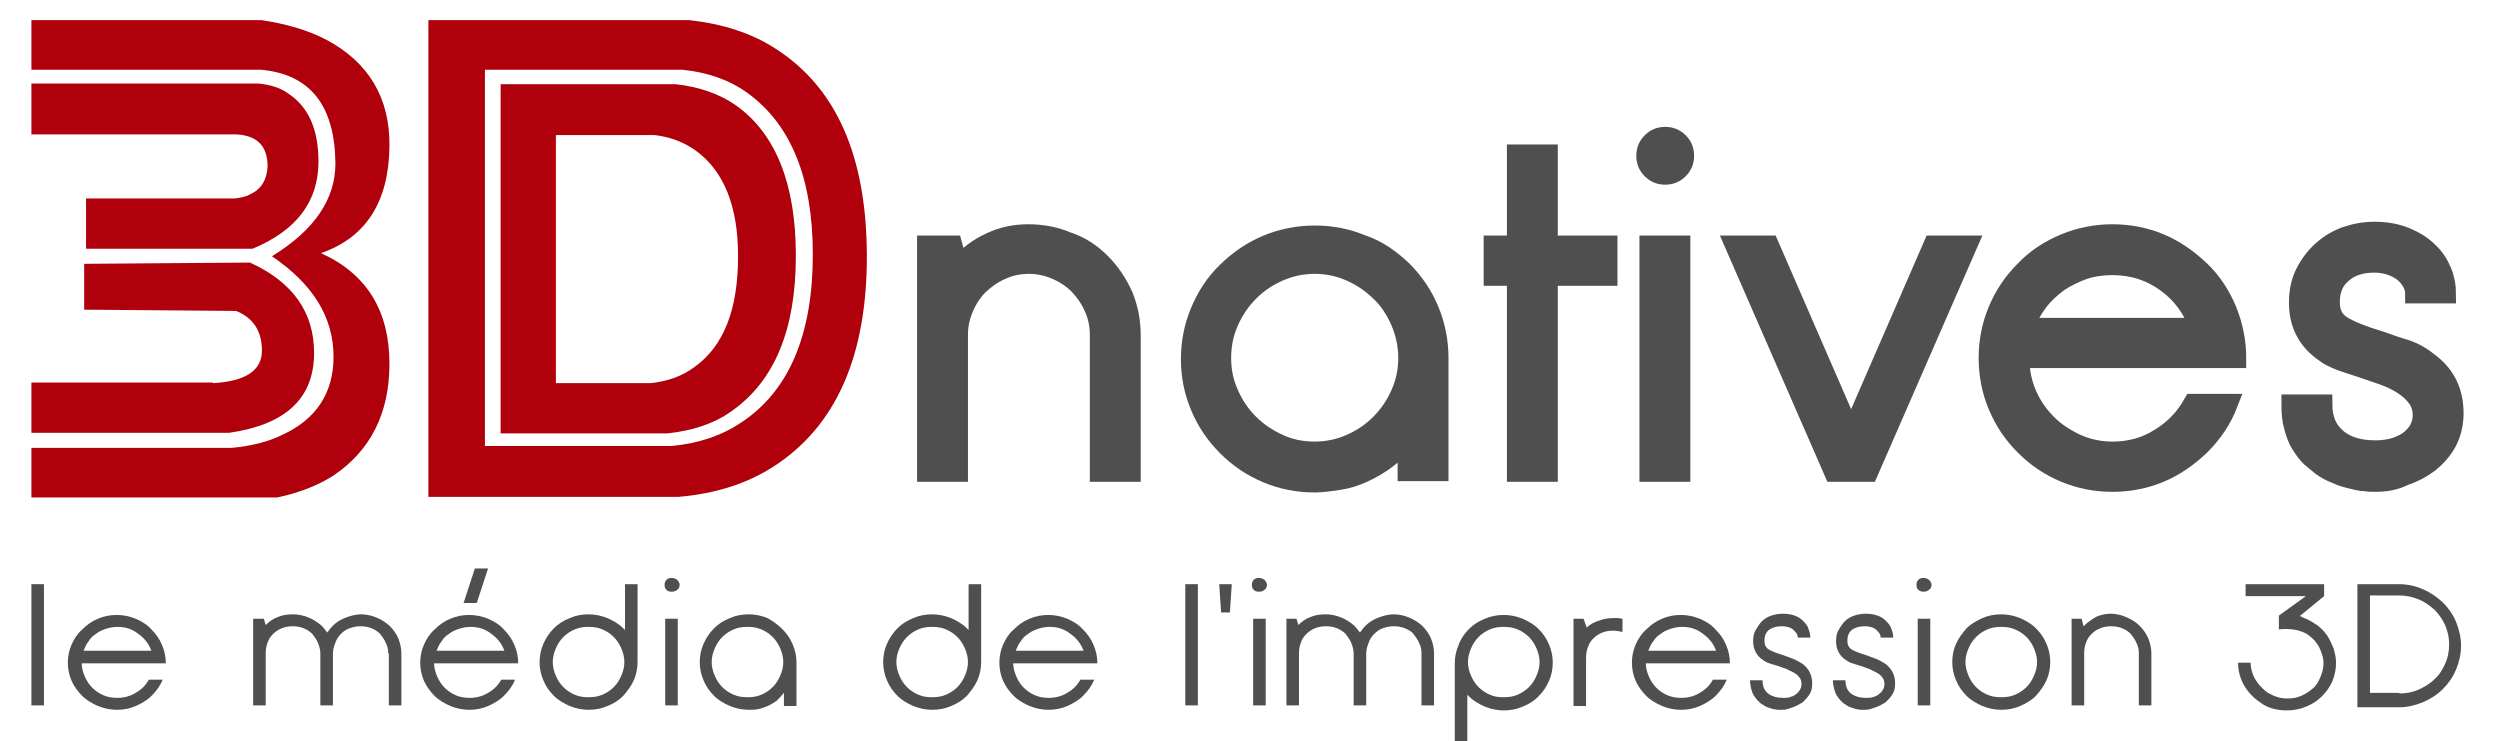
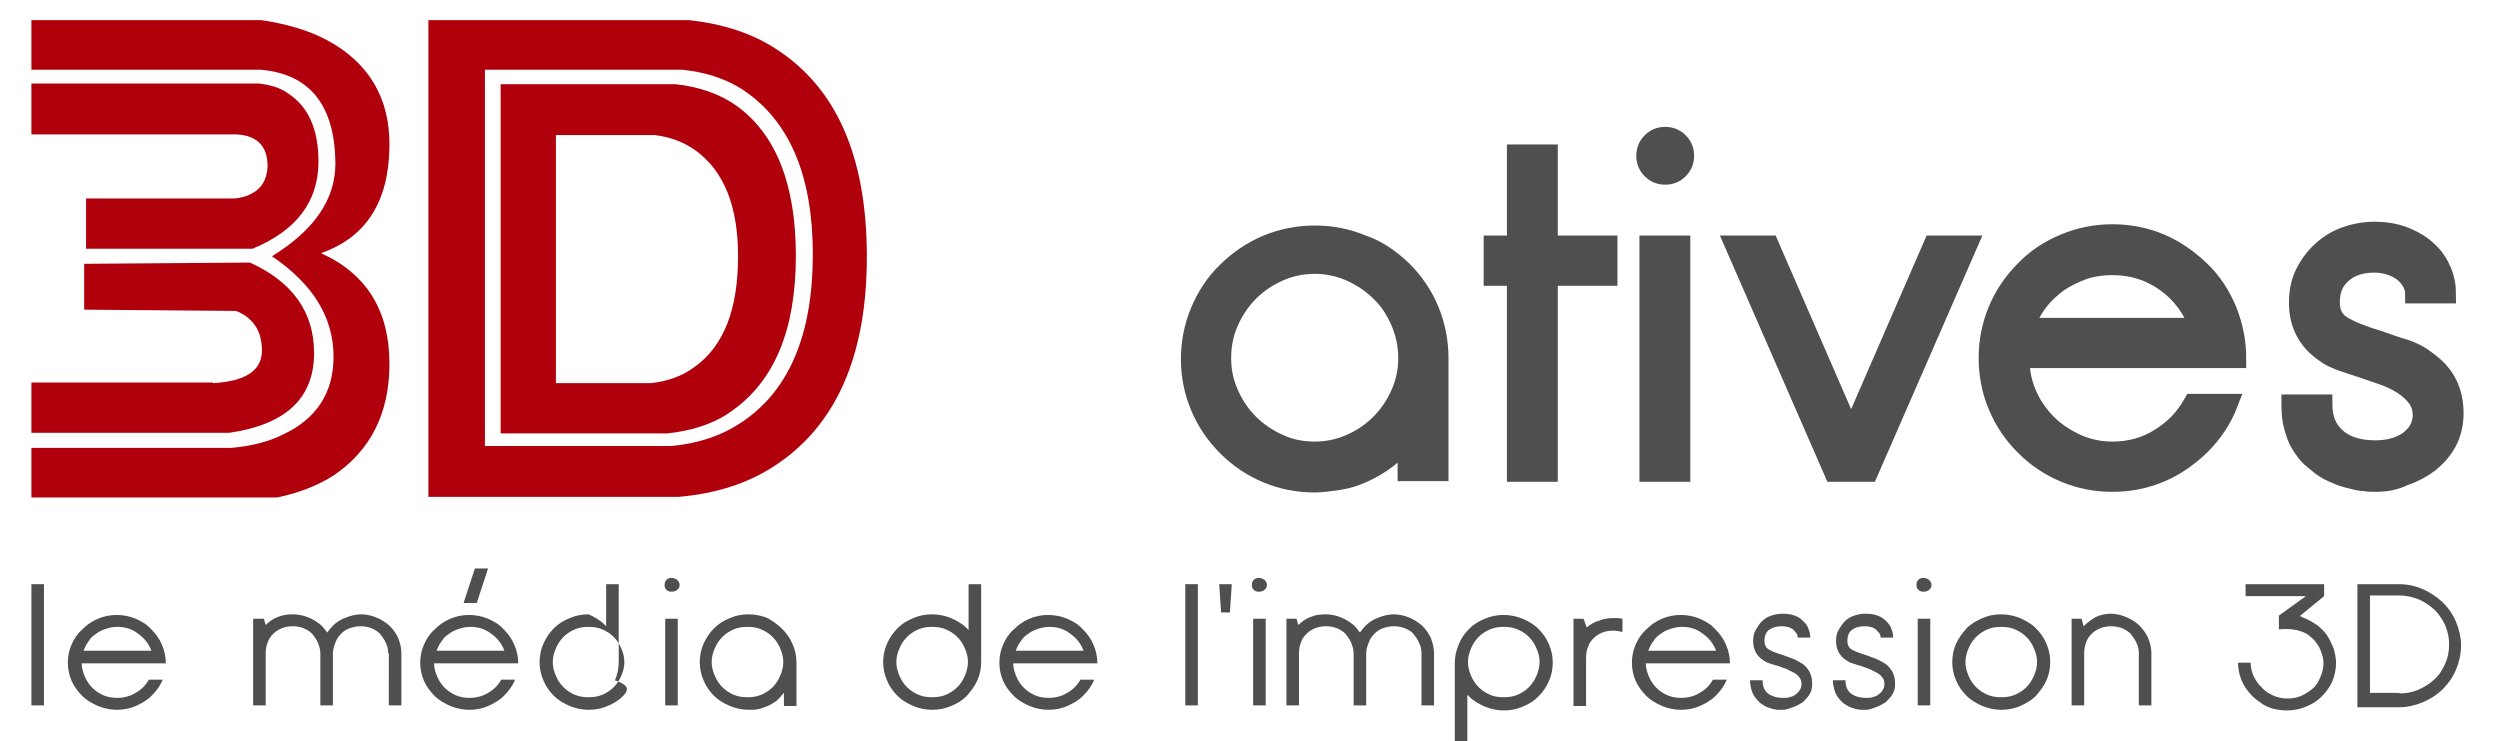
<svg xmlns="http://www.w3.org/2000/svg" version="1.1" id="Layer_1" x="0px" y="0px" viewBox="0 0 398 118" style="enable-background:new 0 0 398 118;" xml:space="preserve">
  <style type="text/css">
	.st0{fill:#4F4F4F;}
	.st1{fill:#4F4F4F;stroke:#4F4F4F;stroke-width:3;stroke-miterlimit:10;}
	.st2{fill:#AF000B;}
</style>
  <g>
    <g>
      <path class="st0" d="M5,93h2v19.3H5V93z" />
      <path class="st0" d="M13,105.5c0,0.8,0.2,1.5,0.5,2.2s0.7,1.3,1.2,1.8c0.5,0.5,1.1,0.9,1.8,1.2c0.7,0.3,1.4,0.4,2.2,0.4    c1.1,0,2.1-0.3,2.9-0.8c0.9-0.5,1.6-1.2,2.1-2.1h2.2c-0.4,1-1,1.8-1.8,2.6c-0.7,0.7-1.6,1.2-2.5,1.6c-0.9,0.4-1.9,0.6-3,0.6    c-1,0-2-0.2-3-0.6c-0.9-0.4-1.8-0.9-2.5-1.6c-0.7-0.7-1.3-1.5-1.7-2.4c-0.4-0.9-0.6-1.9-0.6-2.9c0-1,0.2-2,0.6-2.9    c0.4-0.9,0.9-1.7,1.7-2.4c0.7-0.7,1.5-1.3,2.5-1.7c0.9-0.4,1.9-0.6,3-0.6c1,0,2,0.2,3,0.6c0.9,0.4,1.8,0.9,2.5,1.7    c0.7,0.7,1.3,1.5,1.7,2.5c0.4,0.9,0.6,1.9,0.6,2.9H13z M18.7,99.8c-0.6,0-1.2,0.1-1.8,0.3c-0.6,0.2-1.1,0.4-1.6,0.8    c-0.5,0.3-0.9,0.7-1.2,1.2c-0.4,0.5-0.6,1-0.8,1.5h10.8c-0.4-1.1-1.1-2-2.1-2.7C21,100.1,19.9,99.8,18.7,99.8z" />
      <path class="st0" d="M61.8,104c0-0.6-0.1-1.1-0.4-1.7c-0.2-0.5-0.6-1-0.9-1.4c-0.4-0.4-0.9-0.7-1.4-0.9c-0.5-0.2-1.1-0.3-1.7-0.3    c-0.6,0-1.1,0.1-1.7,0.3s-1,0.5-1.4,0.9c-0.4,0.4-0.7,0.8-0.9,1.4c-0.2,0.5-0.4,1.1-0.4,1.7v8.3h-2V104c0-0.6-0.2-1.2-0.4-1.7    c-0.2-0.5-0.6-1-0.9-1.4c-0.4-0.4-0.9-0.7-1.4-0.9c-0.5-0.2-1.1-0.3-1.7-0.3c-0.6,0-1.2,0.1-1.7,0.3c-0.5,0.2-1,0.5-1.4,0.9    c-0.4,0.4-0.7,0.8-0.9,1.4c-0.2,0.5-0.3,1.1-0.3,1.7v8.3h-2V98.5H42l0.3,1c0.6-0.6,1.2-1,2-1.3c0.7-0.3,1.5-0.4,2.4-0.4    c0.8,0,1.7,0.2,2.4,0.5c0.8,0.3,1.5,0.8,2.1,1.3c0.3,0.3,0.6,0.7,0.9,1.1c0.3-0.4,0.6-0.8,0.9-1.1c0.6-0.6,1.3-1,2.1-1.3    c0.8-0.3,1.6-0.5,2.4-0.5c0.8,0,1.7,0.2,2.4,0.5c0.8,0.3,1.5,0.8,2.1,1.3c0.6,0.6,1.1,1.3,1.4,2c0.3,0.8,0.5,1.5,0.5,2.4v8.3h-2    V104z" />
      <path class="st0" d="M69.1,105.5c0,0.8,0.2,1.5,0.5,2.2s0.7,1.3,1.2,1.8c0.5,0.5,1.1,0.9,1.8,1.2c0.7,0.3,1.4,0.4,2.2,0.4    c1.1,0,2.1-0.3,2.9-0.8c0.9-0.5,1.6-1.2,2.1-2.1h2.2c-0.4,1-1,1.8-1.8,2.6c-0.7,0.7-1.6,1.2-2.5,1.6c-0.9,0.4-1.9,0.6-3,0.6    c-1,0-2-0.2-3-0.6c-0.9-0.4-1.8-0.9-2.5-1.6c-0.7-0.7-1.3-1.5-1.7-2.4c-0.4-0.9-0.6-1.9-0.6-2.9c0-1,0.2-2,0.6-2.9    c0.4-0.9,0.9-1.7,1.7-2.4c0.7-0.7,1.5-1.3,2.5-1.7c0.9-0.4,1.9-0.6,3-0.6c1,0,2,0.2,3,0.6c0.9,0.4,1.8,0.9,2.5,1.7    c0.7,0.7,1.3,1.5,1.7,2.5c0.4,0.9,0.6,1.9,0.6,2.9H69.1z M74.9,99.8c-0.6,0-1.2,0.1-1.8,0.3c-0.6,0.2-1.1,0.4-1.6,0.8    c-0.5,0.3-0.9,0.7-1.2,1.2c-0.4,0.5-0.6,1-0.8,1.5h10.8c-0.4-1.1-1.1-2-2.1-2.7C77.2,100.1,76.1,99.8,74.9,99.8z M75.9,96h-2.1    l1.8-5.5h2.1L75.9,96z" />
-       <path class="st0" d="M99.2,110.8c-0.7,0.7-1.5,1.2-2.5,1.6c-0.9,0.4-1.9,0.6-3,0.6c-1,0-2-0.2-3-0.6c-0.9-0.4-1.8-0.9-2.5-1.6    c-0.7-0.7-1.3-1.5-1.7-2.5c-0.4-0.9-0.6-1.9-0.6-2.9c0-1,0.2-2,0.6-2.9c0.4-0.9,0.9-1.7,1.7-2.5c0.7-0.7,1.5-1.2,2.5-1.6    c0.9-0.4,1.9-0.6,3-0.6c1,0,2,0.2,3,0.6c0.9,0.4,1.8,0.9,2.5,1.6c0.1,0.1,0.2,0.2,0.3,0.3V93h2v12.4c0,1-0.2,2-0.6,2.9    C100.5,109.2,99.9,110,99.2,110.8z M93.7,99.8c-0.8,0-1.5,0.1-2.2,0.4c-0.7,0.3-1.3,0.7-1.8,1.2c-0.5,0.5-0.9,1.1-1.2,1.8    c-0.3,0.7-0.5,1.4-0.5,2.2c0,0.8,0.2,1.5,0.5,2.2c0.3,0.7,0.7,1.3,1.2,1.8c0.5,0.5,1.1,0.9,1.8,1.2c0.7,0.3,1.4,0.4,2.2,0.4    s1.5-0.1,2.2-0.4c0.7-0.3,1.3-0.7,1.8-1.2c0.5-0.5,0.9-1.1,1.2-1.8c0.3-0.7,0.5-1.4,0.5-2.2c0-0.8-0.2-1.5-0.5-2.2    c-0.3-0.7-0.7-1.3-1.2-1.8c-0.5-0.5-1.1-0.9-1.8-1.2C95.2,99.9,94.5,99.8,93.7,99.8z" />
+       <path class="st0" d="M99.2,110.8c-0.7,0.7-1.5,1.2-2.5,1.6c-0.9,0.4-1.9,0.6-3,0.6c-1,0-2-0.2-3-0.6c-0.9-0.4-1.8-0.9-2.5-1.6    c-0.7-0.7-1.3-1.5-1.7-2.5c-0.4-0.9-0.6-1.9-0.6-2.9c0-1,0.2-2,0.6-2.9c0.4-0.9,0.9-1.7,1.7-2.5c0.7-0.7,1.5-1.2,2.5-1.6    c0.9-0.4,1.9-0.6,3-0.6c0.9,0.4,1.8,0.9,2.5,1.6c0.1,0.1,0.2,0.2,0.3,0.3V93h2v12.4c0,1-0.2,2-0.6,2.9    C100.5,109.2,99.9,110,99.2,110.8z M93.7,99.8c-0.8,0-1.5,0.1-2.2,0.4c-0.7,0.3-1.3,0.7-1.8,1.2c-0.5,0.5-0.9,1.1-1.2,1.8    c-0.3,0.7-0.5,1.4-0.5,2.2c0,0.8,0.2,1.5,0.5,2.2c0.3,0.7,0.7,1.3,1.2,1.8c0.5,0.5,1.1,0.9,1.8,1.2c0.7,0.3,1.4,0.4,2.2,0.4    s1.5-0.1,2.2-0.4c0.7-0.3,1.3-0.7,1.8-1.2c0.5-0.5,0.9-1.1,1.2-1.8c0.3-0.7,0.5-1.4,0.5-2.2c0-0.8-0.2-1.5-0.5-2.2    c-0.3-0.7-0.7-1.3-1.2-1.8c-0.5-0.5-1.1-0.9-1.8-1.2C95.2,99.9,94.5,99.8,93.7,99.8z" />
      <path class="st0" d="M105.8,93.1c0-0.3,0.1-0.6,0.3-0.8c0.2-0.2,0.5-0.3,0.8-0.3s0.6,0.1,0.9,0.3c0.2,0.2,0.4,0.5,0.4,0.8    c0,0.3-0.1,0.6-0.4,0.8c-0.2,0.2-0.5,0.3-0.9,0.3s-0.6-0.1-0.8-0.3C105.9,93.7,105.8,93.5,105.8,93.1z M105.9,98.5h2v13.8h-2V98.5    z" />
      <path class="st0" d="M124.5,100.1c0.7,0.7,1.3,1.5,1.7,2.5c0.4,0.9,0.6,1.9,0.6,2.9v6.9h-2v-2.1c-0.4,0.5-0.8,0.9-1.2,1.3    c-0.5,0.3-0.9,0.6-1.4,0.8c-0.5,0.2-1,0.4-1.5,0.5c-0.5,0.1-1,0.1-1.5,0.1c-1,0-2-0.2-3-0.6c-0.9-0.4-1.8-0.9-2.5-1.6    c-0.7-0.7-1.3-1.5-1.7-2.5c-0.4-0.9-0.6-1.9-0.6-2.9c0-1,0.2-2,0.6-2.9c0.4-0.9,0.9-1.7,1.7-2.5c0.7-0.7,1.5-1.2,2.5-1.6    c0.9-0.4,1.9-0.6,3-0.6c1,0,2,0.2,3,0.6C122.9,98.8,123.8,99.4,124.5,100.1z M119,111c0.8,0,1.5-0.1,2.2-0.4    c0.7-0.3,1.3-0.7,1.8-1.2c0.5-0.5,0.9-1.1,1.2-1.8c0.3-0.7,0.5-1.4,0.5-2.2c0-0.8-0.2-1.5-0.5-2.2c-0.3-0.7-0.7-1.3-1.2-1.8    c-0.5-0.5-1.1-0.9-1.8-1.2c-0.7-0.3-1.4-0.4-2.2-0.4s-1.5,0.1-2.2,0.4c-0.7,0.3-1.3,0.7-1.8,1.2c-0.5,0.5-0.9,1.1-1.2,1.8    c-0.3,0.7-0.5,1.4-0.5,2.2c0,0.8,0.2,1.5,0.5,2.2c0.3,0.7,0.7,1.3,1.2,1.8c0.5,0.5,1.1,0.9,1.8,1.2C117.5,110.9,118.2,111,119,111    z" />
      <path class="st0" d="M153.9,110.8c-0.7,0.7-1.5,1.2-2.5,1.6c-0.9,0.4-1.9,0.6-3,0.6c-1,0-2-0.2-3-0.6c-0.9-0.4-1.8-0.9-2.5-1.6    c-0.7-0.7-1.3-1.5-1.7-2.5c-0.4-0.9-0.6-1.9-0.6-2.9c0-1,0.2-2,0.6-2.9c0.4-0.9,0.9-1.7,1.7-2.5c0.7-0.7,1.5-1.2,2.5-1.6    c0.9-0.4,1.9-0.6,3-0.6c1,0,2,0.2,3,0.6c0.9,0.4,1.8,0.9,2.5,1.6c0.1,0.1,0.2,0.2,0.3,0.3V93h2v12.4c0,1-0.2,2-0.6,2.9    C155.2,109.2,154.6,110,153.9,110.8z M148.4,99.8c-0.8,0-1.5,0.1-2.2,0.4c-0.7,0.3-1.3,0.7-1.8,1.2c-0.5,0.5-0.9,1.1-1.2,1.8    c-0.3,0.7-0.5,1.4-0.5,2.2c0,0.8,0.2,1.5,0.5,2.2c0.3,0.7,0.7,1.3,1.2,1.8c0.5,0.5,1.1,0.9,1.8,1.2c0.7,0.3,1.4,0.4,2.2,0.4    s1.5-0.1,2.2-0.4c0.7-0.3,1.3-0.7,1.8-1.2c0.5-0.5,0.9-1.1,1.2-1.8c0.3-0.7,0.5-1.4,0.5-2.2c0-0.8-0.2-1.5-0.5-2.2    c-0.3-0.7-0.7-1.3-1.2-1.8c-0.5-0.5-1.1-0.9-1.8-1.2C149.9,99.9,149.2,99.8,148.4,99.8z" />
      <path class="st0" d="M161.3,105.5c0,0.8,0.2,1.5,0.5,2.2s0.7,1.3,1.2,1.8c0.5,0.5,1.1,0.9,1.8,1.2c0.7,0.3,1.4,0.4,2.2,0.4    c1.1,0,2.1-0.3,2.9-0.8c0.9-0.5,1.6-1.2,2.1-2.1h2.2c-0.4,1-1,1.8-1.8,2.6c-0.7,0.7-1.6,1.2-2.5,1.6c-0.9,0.4-1.9,0.6-3,0.6    c-1,0-2-0.2-3-0.6c-0.9-0.4-1.8-0.9-2.5-1.6c-0.7-0.7-1.3-1.5-1.7-2.4c-0.4-0.9-0.6-1.9-0.6-2.9c0-1,0.2-2,0.6-2.9    c0.4-0.9,0.9-1.7,1.7-2.4c0.7-0.7,1.5-1.3,2.5-1.7c0.9-0.4,1.9-0.6,3-0.6c1,0,2,0.2,3,0.6c0.9,0.4,1.8,0.9,2.5,1.7    c0.7,0.7,1.3,1.5,1.7,2.5c0.4,0.9,0.6,1.9,0.6,2.9H161.3z M167.1,99.8c-0.6,0-1.2,0.1-1.8,0.3c-0.6,0.2-1.1,0.4-1.6,0.8    c-0.5,0.3-0.9,0.7-1.2,1.2c-0.4,0.5-0.6,1-0.8,1.5h10.8c-0.4-1.1-1.1-2-2.1-2.7C169.4,100.1,168.3,99.8,167.1,99.8z" />
      <path class="st0" d="M188.7,93h2v19.3h-2V93z" />
      <path class="st0" d="M194.1,93h2l-0.3,4.5h-1.4L194.1,93z" />
      <path class="st0" d="M199.3,93.1c0-0.3,0.1-0.6,0.3-0.8c0.2-0.2,0.5-0.3,0.8-0.3s0.6,0.1,0.9,0.3c0.2,0.2,0.4,0.5,0.4,0.8    c0,0.3-0.1,0.6-0.4,0.8c-0.2,0.2-0.5,0.3-0.9,0.3s-0.6-0.1-0.8-0.3C199.4,93.7,199.3,93.5,199.3,93.1z M199.5,98.5h2v13.8h-2V98.5    z" />
      <path class="st0" d="M226.3,104c0-0.6-0.1-1.1-0.4-1.7c-0.2-0.5-0.6-1-0.9-1.4s-0.9-0.7-1.4-0.9s-1.1-0.3-1.7-0.3    c-0.6,0-1.1,0.1-1.7,0.3s-1,0.5-1.4,0.9c-0.4,0.4-0.7,0.8-0.9,1.4c-0.2,0.5-0.4,1.1-0.4,1.7v8.3h-2V104c0-0.6-0.2-1.2-0.4-1.7    c-0.2-0.5-0.6-1-0.9-1.4c-0.4-0.4-0.9-0.7-1.4-0.9s-1.1-0.3-1.7-0.3c-0.6,0-1.2,0.1-1.7,0.3s-1,0.5-1.4,0.9    c-0.4,0.4-0.7,0.8-0.9,1.4c-0.2,0.5-0.3,1.1-0.3,1.7v8.3h-2V98.5h1.6l0.3,1c0.6-0.6,1.2-1,2-1.3c0.7-0.3,1.5-0.4,2.4-0.4    c0.8,0,1.7,0.2,2.4,0.5c0.8,0.3,1.5,0.8,2.1,1.3c0.3,0.3,0.6,0.7,0.9,1.1c0.3-0.4,0.6-0.8,0.9-1.1c0.6-0.6,1.3-1,2.1-1.3    c0.8-0.3,1.6-0.5,2.4-0.5s1.7,0.2,2.4,0.5c0.8,0.3,1.5,0.8,2.1,1.3c0.6,0.6,1.1,1.3,1.4,2c0.3,0.8,0.5,1.5,0.5,2.4v8.3h-2V104z" />
      <path class="st0" d="M233.9,100.1c0.7-0.7,1.5-1.2,2.5-1.6c0.9-0.4,1.9-0.6,3-0.6c1,0,2,0.2,3,0.6c0.9,0.4,1.8,0.9,2.5,1.6    c0.7,0.7,1.3,1.5,1.7,2.5c0.4,0.9,0.6,1.9,0.6,2.9c0,1-0.2,2-0.6,2.9c-0.4,0.9-0.9,1.7-1.7,2.5c-0.7,0.7-1.5,1.2-2.5,1.6    c-0.9,0.4-1.9,0.6-3,0.6c-1,0-2-0.2-3-0.6c-0.9-0.4-1.8-0.9-2.5-1.6c-0.1-0.1-0.2-0.2-0.3-0.3v7.8h-2v-12.8c0-1,0.2-2,0.6-2.9    C232.6,101.6,233.2,100.8,233.9,100.1z M239.4,111c0.8,0,1.5-0.1,2.2-0.4c0.7-0.3,1.3-0.7,1.8-1.2c0.5-0.5,0.9-1.1,1.2-1.8    s0.5-1.4,0.5-2.2c0-0.8-0.2-1.5-0.5-2.2c-0.3-0.7-0.7-1.3-1.2-1.8s-1.1-0.9-1.8-1.2s-1.4-0.4-2.2-0.4c-0.8,0-1.5,0.1-2.2,0.4    s-1.3,0.7-1.8,1.2c-0.5,0.5-0.9,1.1-1.2,1.8c-0.3,0.7-0.5,1.4-0.5,2.2c0,0.8,0.2,1.5,0.5,2.2c0.3,0.7,0.7,1.3,1.2,1.8    c0.5,0.5,1.1,0.9,1.8,1.2C237.8,110.9,238.6,111,239.4,111z" />
      <path class="st0" d="M258.3,100.6c-0.5-0.1-1-0.2-1.5-0.2c-0.6,0-1.2,0.1-1.7,0.3c-0.5,0.2-1,0.5-1.4,0.9    c-0.4,0.4-0.7,0.8-0.9,1.4c-0.2,0.5-0.3,1.1-0.3,1.7v7.7h-2V98.5h1.6l0.5,1.4c0.6-0.5,1.2-0.9,2-1.1c0.7-0.3,1.5-0.4,2.3-0.4    c0.3,0,0.5,0,0.7,0c0.2,0,0.5,0.1,0.7,0.1V100.6z" />
      <path class="st0" d="M262,105.5c0,0.8,0.2,1.5,0.5,2.2s0.7,1.3,1.2,1.8c0.5,0.5,1.1,0.9,1.8,1.2c0.7,0.3,1.4,0.4,2.2,0.4    c1.1,0,2.1-0.3,2.9-0.8c0.9-0.5,1.6-1.2,2.1-2.1h2.2c-0.4,1-1,1.8-1.8,2.6c-0.7,0.7-1.6,1.2-2.5,1.6c-0.9,0.4-1.9,0.6-3,0.6    c-1,0-2-0.2-3-0.6c-0.9-0.4-1.8-0.9-2.5-1.6c-0.7-0.7-1.3-1.5-1.7-2.4c-0.4-0.9-0.6-1.9-0.6-2.9c0-1,0.2-2,0.6-2.9    c0.4-0.9,0.9-1.7,1.7-2.4c0.7-0.7,1.5-1.3,2.5-1.7c0.9-0.4,1.9-0.6,3-0.6c1,0,2,0.2,3,0.6c0.9,0.4,1.8,0.9,2.5,1.7    c0.7,0.7,1.3,1.5,1.7,2.5c0.4,0.9,0.6,1.9,0.6,2.9H262z M267.8,99.8c-0.6,0-1.2,0.1-1.8,0.3c-0.6,0.2-1.1,0.4-1.6,0.8    c-0.5,0.3-0.9,0.7-1.2,1.2c-0.4,0.5-0.6,1-0.8,1.5h10.8c-0.4-1.1-1.1-2-2.1-2.7C270.1,100.1,269,99.8,267.8,99.8z" />
      <path class="st0" d="M283.8,113c-0.2,0-0.4,0-0.7,0c-0.3,0-0.5-0.1-0.8-0.1c-0.3-0.1-0.6-0.2-0.9-0.3c-0.3-0.1-0.6-0.3-0.9-0.5    c-0.2-0.1-0.4-0.3-0.7-0.6c-0.2-0.2-0.4-0.5-0.6-0.8c-0.2-0.3-0.3-0.7-0.4-1c-0.1-0.4-0.2-0.9-0.2-1.4h2c0,1,0.3,1.7,1,2.2    c0.6,0.4,1.3,0.6,2.3,0.6c0.3,0,0.7,0,1-0.1s0.7-0.2,0.9-0.4c0.3-0.2,0.5-0.4,0.7-0.7c0.2-0.3,0.3-0.6,0.3-1c0-0.4-0.1-0.8-0.3-1    c-0.2-0.3-0.5-0.6-0.9-0.8c-0.4-0.2-0.8-0.4-1.2-0.6c-0.5-0.2-0.9-0.3-1.4-0.5c-0.5-0.1-0.9-0.3-1.3-0.4c-0.4-0.1-0.7-0.3-1-0.5    c-1.1-0.7-1.6-1.8-1.6-3c0-0.7,0.1-1.3,0.4-1.8c0.3-0.5,0.6-1,1-1.4c0.4-0.4,0.9-0.7,1.5-0.9c0.6-0.2,1.2-0.3,1.8-0.3    c0.7,0,1.4,0.1,1.9,0.3c0.6,0.2,1,0.5,1.4,0.9s0.7,0.8,0.8,1.2c0.2,0.5,0.3,0.9,0.3,1.4h-2c0-0.3-0.1-0.6-0.3-0.8    c-0.2-0.2-0.3-0.4-0.6-0.6c-0.2-0.1-0.5-0.3-0.8-0.3c-0.3-0.1-0.6-0.1-0.9-0.1c-0.8,0-1.5,0.2-2,0.6c-0.5,0.4-0.7,1-0.7,1.7    c0,0.6,0.2,1.1,0.7,1.4c0.5,0.3,1.3,0.6,2.3,0.9c0.5,0.2,1.1,0.4,1.6,0.6c0.5,0.2,1,0.5,1.5,0.8c1,0.8,1.5,1.8,1.5,3.1    c0,0.7-0.1,1.2-0.4,1.7c-0.3,0.5-0.7,0.9-1.1,1.3c-0.5,0.3-1,0.6-1.6,0.8S284.4,113,283.8,113z" />
      <path class="st0" d="M297,113c-0.2,0-0.4,0-0.7,0c-0.3,0-0.5-0.1-0.8-0.1c-0.3-0.1-0.6-0.2-0.9-0.3c-0.3-0.1-0.6-0.3-0.9-0.5    c-0.2-0.1-0.4-0.3-0.7-0.6c-0.2-0.2-0.4-0.5-0.6-0.8c-0.2-0.3-0.3-0.7-0.4-1c-0.1-0.4-0.2-0.9-0.2-1.4h2c0,1,0.3,1.7,1,2.2    c0.6,0.4,1.3,0.6,2.3,0.6c0.3,0,0.7,0,1-0.1s0.7-0.2,0.9-0.4c0.3-0.2,0.5-0.4,0.7-0.7c0.2-0.3,0.3-0.6,0.3-1c0-0.4-0.1-0.8-0.3-1    c-0.2-0.3-0.5-0.6-0.9-0.8c-0.4-0.2-0.8-0.4-1.2-0.6c-0.5-0.2-0.9-0.3-1.4-0.5c-0.5-0.1-0.9-0.3-1.3-0.4c-0.4-0.1-0.7-0.3-1-0.5    c-1.1-0.7-1.6-1.8-1.6-3c0-0.7,0.1-1.3,0.4-1.8c0.3-0.5,0.6-1,1-1.4c0.4-0.4,0.9-0.7,1.5-0.9c0.6-0.2,1.2-0.3,1.8-0.3    c0.7,0,1.4,0.1,1.9,0.3c0.6,0.2,1,0.5,1.4,0.9s0.7,0.8,0.8,1.2c0.2,0.5,0.3,0.9,0.3,1.4h-2c0-0.3-0.1-0.6-0.3-0.8    c-0.2-0.2-0.3-0.4-0.6-0.6c-0.2-0.1-0.5-0.3-0.8-0.3c-0.3-0.1-0.6-0.1-0.9-0.1c-0.8,0-1.5,0.2-2,0.6c-0.5,0.4-0.7,1-0.7,1.7    c0,0.6,0.2,1.1,0.7,1.4c0.5,0.3,1.3,0.6,2.3,0.9c0.5,0.2,1.1,0.4,1.6,0.6c0.5,0.2,1,0.5,1.5,0.8c1,0.8,1.5,1.8,1.5,3.1    c0,0.7-0.1,1.2-0.4,1.7c-0.3,0.5-0.7,0.9-1.1,1.3c-0.5,0.3-1,0.6-1.6,0.8S297.6,113,297,113z" />
      <path class="st0" d="M305.1,93.1c0-0.3,0.1-0.6,0.3-0.8c0.2-0.2,0.5-0.3,0.8-0.3c0.3,0,0.6,0.1,0.9,0.3c0.2,0.2,0.4,0.5,0.4,0.8    c0,0.3-0.1,0.6-0.4,0.8c-0.2,0.2-0.5,0.3-0.9,0.3c-0.3,0-0.6-0.1-0.8-0.3C305.2,93.7,305.1,93.5,305.1,93.1z M305.3,98.5h2v13.8    h-2V98.5z" />
      <path class="st0" d="M318.6,113c-1,0-2-0.2-3-0.6c-0.9-0.4-1.8-0.9-2.5-1.6c-0.7-0.7-1.3-1.5-1.7-2.5c-0.4-0.9-0.6-1.9-0.6-2.9    c0-1,0.2-2,0.6-2.9c0.4-0.9,1-1.7,1.7-2.5c0.7-0.7,1.6-1.2,2.5-1.6c0.9-0.4,1.9-0.6,3-0.6c1,0,2,0.2,3,0.6    c0.9,0.4,1.8,0.9,2.5,1.6c0.7,0.7,1.3,1.5,1.7,2.5c0.4,0.9,0.6,1.9,0.6,2.9c0,1-0.2,2-0.6,2.9c-0.4,0.9-1,1.7-1.7,2.5    c-0.7,0.7-1.6,1.2-2.5,1.6C320.7,112.8,319.7,113,318.6,113z M318.6,99.8c-0.8,0-1.5,0.1-2.2,0.4s-1.3,0.7-1.8,1.2    c-0.5,0.5-0.9,1.1-1.2,1.8c-0.3,0.7-0.5,1.4-0.5,2.2c0,0.8,0.2,1.5,0.5,2.2c0.3,0.7,0.7,1.3,1.2,1.8c0.5,0.5,1.1,0.9,1.8,1.2    c0.7,0.3,1.4,0.4,2.2,0.4c0.8,0,1.5-0.1,2.2-0.4c0.7-0.3,1.3-0.7,1.8-1.2c0.5-0.5,0.9-1.1,1.2-1.8c0.3-0.7,0.5-1.4,0.5-2.2    c0-0.8-0.2-1.5-0.5-2.2c-0.3-0.7-0.7-1.3-1.2-1.8c-0.5-0.5-1.1-0.9-1.8-1.2S319.4,99.8,318.6,99.8z" />
      <path class="st0" d="M340.6,99.6c0.6,0.6,1.1,1.3,1.4,2c0.3,0.8,0.5,1.5,0.5,2.4v8.3h-2V104c0-0.6-0.1-1.1-0.4-1.7    c-0.2-0.5-0.6-1-0.9-1.4c-0.4-0.4-0.9-0.7-1.4-0.9s-1.1-0.3-1.7-0.3c-0.6,0-1.2,0.1-1.7,0.3s-1,0.5-1.4,0.9s-0.7,0.8-0.9,1.4    c-0.2,0.5-0.3,1.1-0.3,1.7v8.3h-2V98.5h1.6l0.3,1.2c0.6-0.6,1.3-1.1,2-1.5c0.7-0.3,1.5-0.5,2.3-0.5c0.8,0,1.7,0.2,2.4,0.5    C339.3,98.6,340,99,340.6,99.6z" />
      <path class="st0" d="M370,93L370,93L370,93l0,1.9l-3.9,3.2c0.2,0,0.4,0.1,0.5,0.2c0.2,0.1,0.3,0.1,0.5,0.2    c0.7,0.3,1.3,0.7,1.9,1.1c0.6,0.5,1.1,1,1.5,1.6c0.4,0.6,0.7,1.3,1,2c0.2,0.7,0.4,1.5,0.4,2.3c0,1-0.2,2-0.6,3    c-0.4,0.9-1,1.7-1.7,2.4c-0.7,0.7-1.5,1.2-2.5,1.6c-0.9,0.4-2,0.6-3,0.6c-0.8,0-1.6-0.1-2.3-0.3c-0.7-0.2-1.4-0.5-2-1    c-0.6-0.4-1.2-0.9-1.7-1.5s-0.9-1.2-1.2-1.9c-0.4-0.9-0.6-1.9-0.6-2.9h2c0,0.8,0.2,1.5,0.5,2.2c0.5,1,1.2,1.8,2.1,2.5    c1,0.6,2,1,3.2,1c0.8,0,1.5-0.1,2.2-0.4c0.7-0.3,1.3-0.7,1.9-1.2s0.9-1.1,1.2-1.8c0.3-0.7,0.5-1.4,0.5-2.2c0-0.5-0.1-1.1-0.3-1.6    c-0.2-0.6-0.4-1.1-0.8-1.6c-0.3-0.5-0.8-0.9-1.3-1.3c-0.5-0.4-1.2-0.6-1.9-0.8c-1-0.2-2-0.2-2.8-0.1V98l4.3-3.1h-9.6V93H370z" />
      <path class="st0" d="M375.3,112.3V93h6.6c1.4,0,2.7,0.3,3.8,0.8c1.2,0.5,2.2,1.2,3.2,2.1c0.9,0.9,1.6,1.9,2.1,3.1    c0.5,1.2,0.8,2.5,0.8,3.8c0,1.3-0.3,2.6-0.8,3.8c-0.5,1.2-1.2,2.2-2.1,3.1c-0.9,0.9-2,1.6-3.2,2.1c-1.2,0.5-2.5,0.8-3.8,0.8H375.3    z M382,110.4c1.1,0,2.1-0.2,3-0.6s1.8-0.9,2.6-1.7c0.8-0.7,1.3-1.6,1.7-2.5c0.4-0.9,0.6-1.9,0.6-3s-0.2-2-0.6-3    c-0.4-0.9-1-1.8-1.7-2.5c-0.8-0.7-1.6-1.3-2.6-1.7s-2-0.6-3-0.6h-4.7v15.5H382z" />
    </g>
    <g>
      <g>
-         <path class="st1" d="M175.3,41.8c1.5,1.5,2.7,3.3,3.6,5.3c0.8,2,1.2,4.1,1.2,6.2v21.9H175V53.3c0-1.5-0.3-3-0.9-4.3     c-0.6-1.4-1.4-2.5-2.4-3.6c-1-1-2.2-1.8-3.6-2.4c-1.4-0.6-2.8-0.9-4.3-0.9c-1.5,0-3,0.3-4.3,0.9c-1.4,0.6-2.5,1.4-3.6,2.4     c-1,1-1.8,2.2-2.4,3.6c-0.6,1.4-0.9,2.8-0.9,4.3v21.9h-5.1V39h4.2l0.9,3.3c1.5-1.7,3.3-3,5.1-3.8c1.9-0.9,3.9-1.3,6-1.3     c2.2,0,4.3,0.4,6.2,1.2C172,39.1,173.7,40.2,175.3,41.8z" />
        <path class="st1" d="M223.3,43c1.9,1.9,3.3,4,4.3,6.4c1,2.4,1.5,5,1.5,7.6v18.1H224v-5.4c-1,1.4-2,2.5-3.2,3.4     c-1.2,0.9-2.4,1.6-3.7,2.2c-1.3,0.6-2.6,1-3.9,1.2c-1.4,0.2-2.7,0.4-3.9,0.4c-2.7,0-5.2-0.5-7.6-1.5c-2.4-1-4.5-2.4-6.4-4.3     c-1.9-1.9-3.3-4-4.3-6.4c-1-2.4-1.5-4.9-1.5-7.5c0-2.7,0.5-5.2,1.5-7.6c1-2.4,2.4-4.6,4.3-6.4c1.8-1.8,4-3.3,6.4-4.3     c2.4-1,5-1.5,7.6-1.5c2.7,0,5.2,0.5,7.6,1.5C219.3,39.7,221.4,41.2,223.3,43z M209.3,71.8c2,0,3.9-0.4,5.7-1.2     c1.8-0.8,3.3-1.8,4.7-3.2c1.3-1.3,2.4-2.9,3.2-4.7c0.8-1.8,1.2-3.7,1.2-5.7s-0.4-3.9-1.2-5.8c-0.8-1.8-1.8-3.4-3.2-4.7     c-1.3-1.3-2.9-2.4-4.7-3.2c-1.8-0.8-3.7-1.2-5.7-1.2c-2,0-3.9,0.4-5.7,1.2c-1.8,0.8-3.3,1.8-4.7,3.2c-1.3,1.3-2.4,2.9-3.2,4.7     c-0.8,1.8-1.2,3.7-1.2,5.8s0.4,3.9,1.2,5.7c0.8,1.8,1.8,3.3,3.2,4.7c1.3,1.3,2.9,2.4,4.7,3.2C205.3,71.4,207.2,71.8,209.3,71.8z" />
        <path class="st1" d="M237.7,44V39h3.7V24.5h5.1V39h9.5V44h-9.5v31.2h-5.1V44H237.7z" />
        <path class="st1" d="M262,24.8c0-0.9,0.3-1.6,0.9-2.2c0.6-0.6,1.3-0.9,2.2-0.9s1.6,0.3,2.2,0.9c0.6,0.6,0.9,1.3,0.9,2.2     s-0.3,1.6-0.9,2.2c-0.6,0.6-1.3,0.9-2.2,0.9s-1.6-0.3-2.2-0.9S262,25.7,262,24.8z M262.5,39h5.1v36.2h-5.1V39z" />
        <path class="st1" d="M276.1,39h5.6l13,29.9l13-29.9h5.6l-15.8,36.2h-5.6L276.1,39z" />
        <path class="st1" d="M321.6,57.2c0,2,0.4,3.9,1.2,5.7c0.8,1.8,1.9,3.3,3.2,4.6c1.3,1.3,2.9,2.3,4.6,3.1c1.8,0.8,3.7,1.2,5.7,1.2     c2.8,0,5.3-0.7,7.5-2.1c2.3-1.4,4-3.2,5.3-5.5h5.7c-1,2.6-2.5,4.8-4.5,6.8c-1.9,1.8-4,3.3-6.4,4.3c-2.4,1-4.9,1.5-7.6,1.5     c-2.7,0-5.2-0.5-7.6-1.5c-2.4-1-4.5-2.4-6.4-4.3c-1.9-1.9-3.3-4-4.3-6.4c-1-2.4-1.5-4.9-1.5-7.6c0-2.7,0.5-5.2,1.5-7.6     c1-2.4,2.4-4.5,4.3-6.4c1.8-1.9,4-3.3,6.4-4.3c2.4-1,5-1.5,7.6-1.5c2.7,0,5.2,0.5,7.6,1.5c2.4,1,4.5,2.5,6.4,4.3     c1.9,1.8,3.3,4,4.3,6.4c1,2.5,1.5,5,1.5,7.7H321.6z M336.3,42.3c-1.6,0-3.1,0.2-4.6,0.7c-1.4,0.5-2.8,1.2-4,2     c-1.2,0.9-2.3,1.9-3.2,3.1c-0.9,1.2-1.6,2.5-2.2,4h27.8c-1.1-2.9-2.8-5.3-5.3-7.1C342.3,43.2,339.5,42.3,336.3,42.3z" />
        <path class="st1" d="M378.2,76.8c-0.5,0-1.1,0-1.7-0.1c-0.7,0-1.4-0.2-2.2-0.4c-0.8-0.2-1.6-0.4-2.4-0.8     c-0.8-0.3-1.6-0.7-2.4-1.3c-0.5-0.4-1.1-0.9-1.7-1.4c-0.6-0.6-1.1-1.3-1.6-2.1c-0.5-0.8-0.8-1.7-1.1-2.8c-0.3-1-0.4-2.2-0.4-3.6     h5.1c0,2.6,0.9,4.4,2.6,5.7c1.5,1.1,3.4,1.6,5.8,1.6c0.9,0,1.8-0.1,2.6-0.3c0.9-0.2,1.7-0.6,2.4-1c0.7-0.5,1.2-1,1.7-1.7     c0.4-0.7,0.7-1.5,0.7-2.5c0-1.1-0.3-2-0.9-2.8c-0.6-0.8-1.3-1.4-2.2-2c-0.9-0.6-2-1.1-3.1-1.5c-1.2-0.4-2.3-0.8-3.5-1.2     c-1.2-0.4-2.2-0.7-3.3-1.1c-1-0.4-1.9-0.8-2.5-1.3c-2.8-1.9-4.2-4.6-4.2-8c0-1.7,0.3-3.3,1-4.7c0.7-1.4,1.6-2.6,2.7-3.6     c1.1-1,2.4-1.8,3.8-2.3c1.4-0.5,3-0.8,4.6-0.8c1.9,0,3.5,0.3,5,0.9c1.4,0.6,2.6,1.3,3.6,2.3c1,0.9,1.7,2,2.2,3.2     c0.5,1.2,0.7,2.4,0.7,3.6h-5.1c0-0.9-0.3-1.6-0.7-2.2c-0.4-0.6-0.9-1.1-1.5-1.5c-0.6-0.4-1.3-0.7-2-0.9c-0.7-0.2-1.5-0.3-2.2-0.3     c-2.2,0-3.9,0.6-5.1,1.7c-1.3,1.1-1.9,2.6-1.9,4.5c0,1.7,0.6,2.9,1.9,3.7c1.3,0.8,3.3,1.6,6,2.4c1.4,0.5,2.8,1,4.2,1.4     c1.4,0.5,2.6,1.2,3.8,2.2c2.6,2,3.8,4.7,3.8,8c0,1.7-0.4,3.3-1.1,4.6s-1.7,2.4-2.8,3.3c-1.2,0.9-2.5,1.6-4,2.1     C381.2,76.6,379.7,76.8,378.2,76.8z" />
      </g>
      <g>
        <g>
          <path class="st2" d="M5,3.2h36.6c4,0.6,7.4,1.6,10.3,3.1c6.8,3.6,10.2,9.3,10.1,17c-0.1,8.8-3.7,14.5-10.9,17      c7.3,3.3,10.9,9.2,10.9,17.6c0,7.9-3,13.8-8.9,17.8c-2.5,1.6-5.6,2.8-9,3.5L5,79.2v-7.9h31.9c3.2-0.3,5.9-1,8.1-2.1      c5.4-2.5,8.1-6.7,8.1-12.4c0-6.3-3.3-11.6-9.8-16c6.8-4.2,10.1-9.1,10.1-14.8c-0.1-9.2-4-14.2-11.9-14.9H5V3.2z M5,13.3h36.2      c1.9,0.2,3.5,0.7,4.7,1.6c3.2,2.1,4.8,5.7,4.8,10.8c0,6.4-3.5,11-10.5,13.9H13.7v-8h23.6c1-0.1,1.9-0.3,2.6-0.7      c1.7-0.8,2.6-2.3,2.7-4.4c0-3.2-1.6-4.9-4.9-5.1H5V13.3z M33.9,61c5.2-0.3,7.8-2,7.8-5.2c0-3.1-1.4-5.2-4.1-6.3l-24.2-0.2V42      l26.4-0.2c6.8,3.1,10.2,7.9,10.2,14.4c0,7.2-4.5,11.4-13.5,12.7H5v-8H33.9z" />
        </g>
        <g>
          <path class="st2" d="M138,40.4c0.1,16.2-4.9,27.5-14.9,33.9c-4.2,2.7-9.2,4.3-15.1,4.8H68.2V3.2h41.5c5.4,0.6,10.1,2.1,14,4.7      C133.2,14.1,137.9,24.9,138,40.4z M129.4,40.5c0-12.2-3.5-20.7-10.4-25.7c-2.9-2.1-6.4-3.3-10.4-3.7H77.2v59.9h29.7      c4.4-0.4,8.1-1.7,11.2-3.8C125.6,62.2,129.4,53.3,129.4,40.5z M126.7,40.7c0,11.8-3.4,20-10.3,24.8c-2.8,2-6.3,3.1-10.2,3.5      H79.7V13.4h27.8c3.7,0.4,7,1.5,9.7,3.4C123.5,21.3,126.7,29.3,126.7,40.7z M117.5,40.8c0-7.9-2.2-13.5-6.7-16.8      c-1.8-1.3-4-2.2-6.6-2.5H88.5V61h15.1c2.7-0.3,5-1.1,7-2.6C115.2,55.1,117.5,49.3,117.5,40.8z" />
        </g>
      </g>
    </g>
  </g>
</svg>